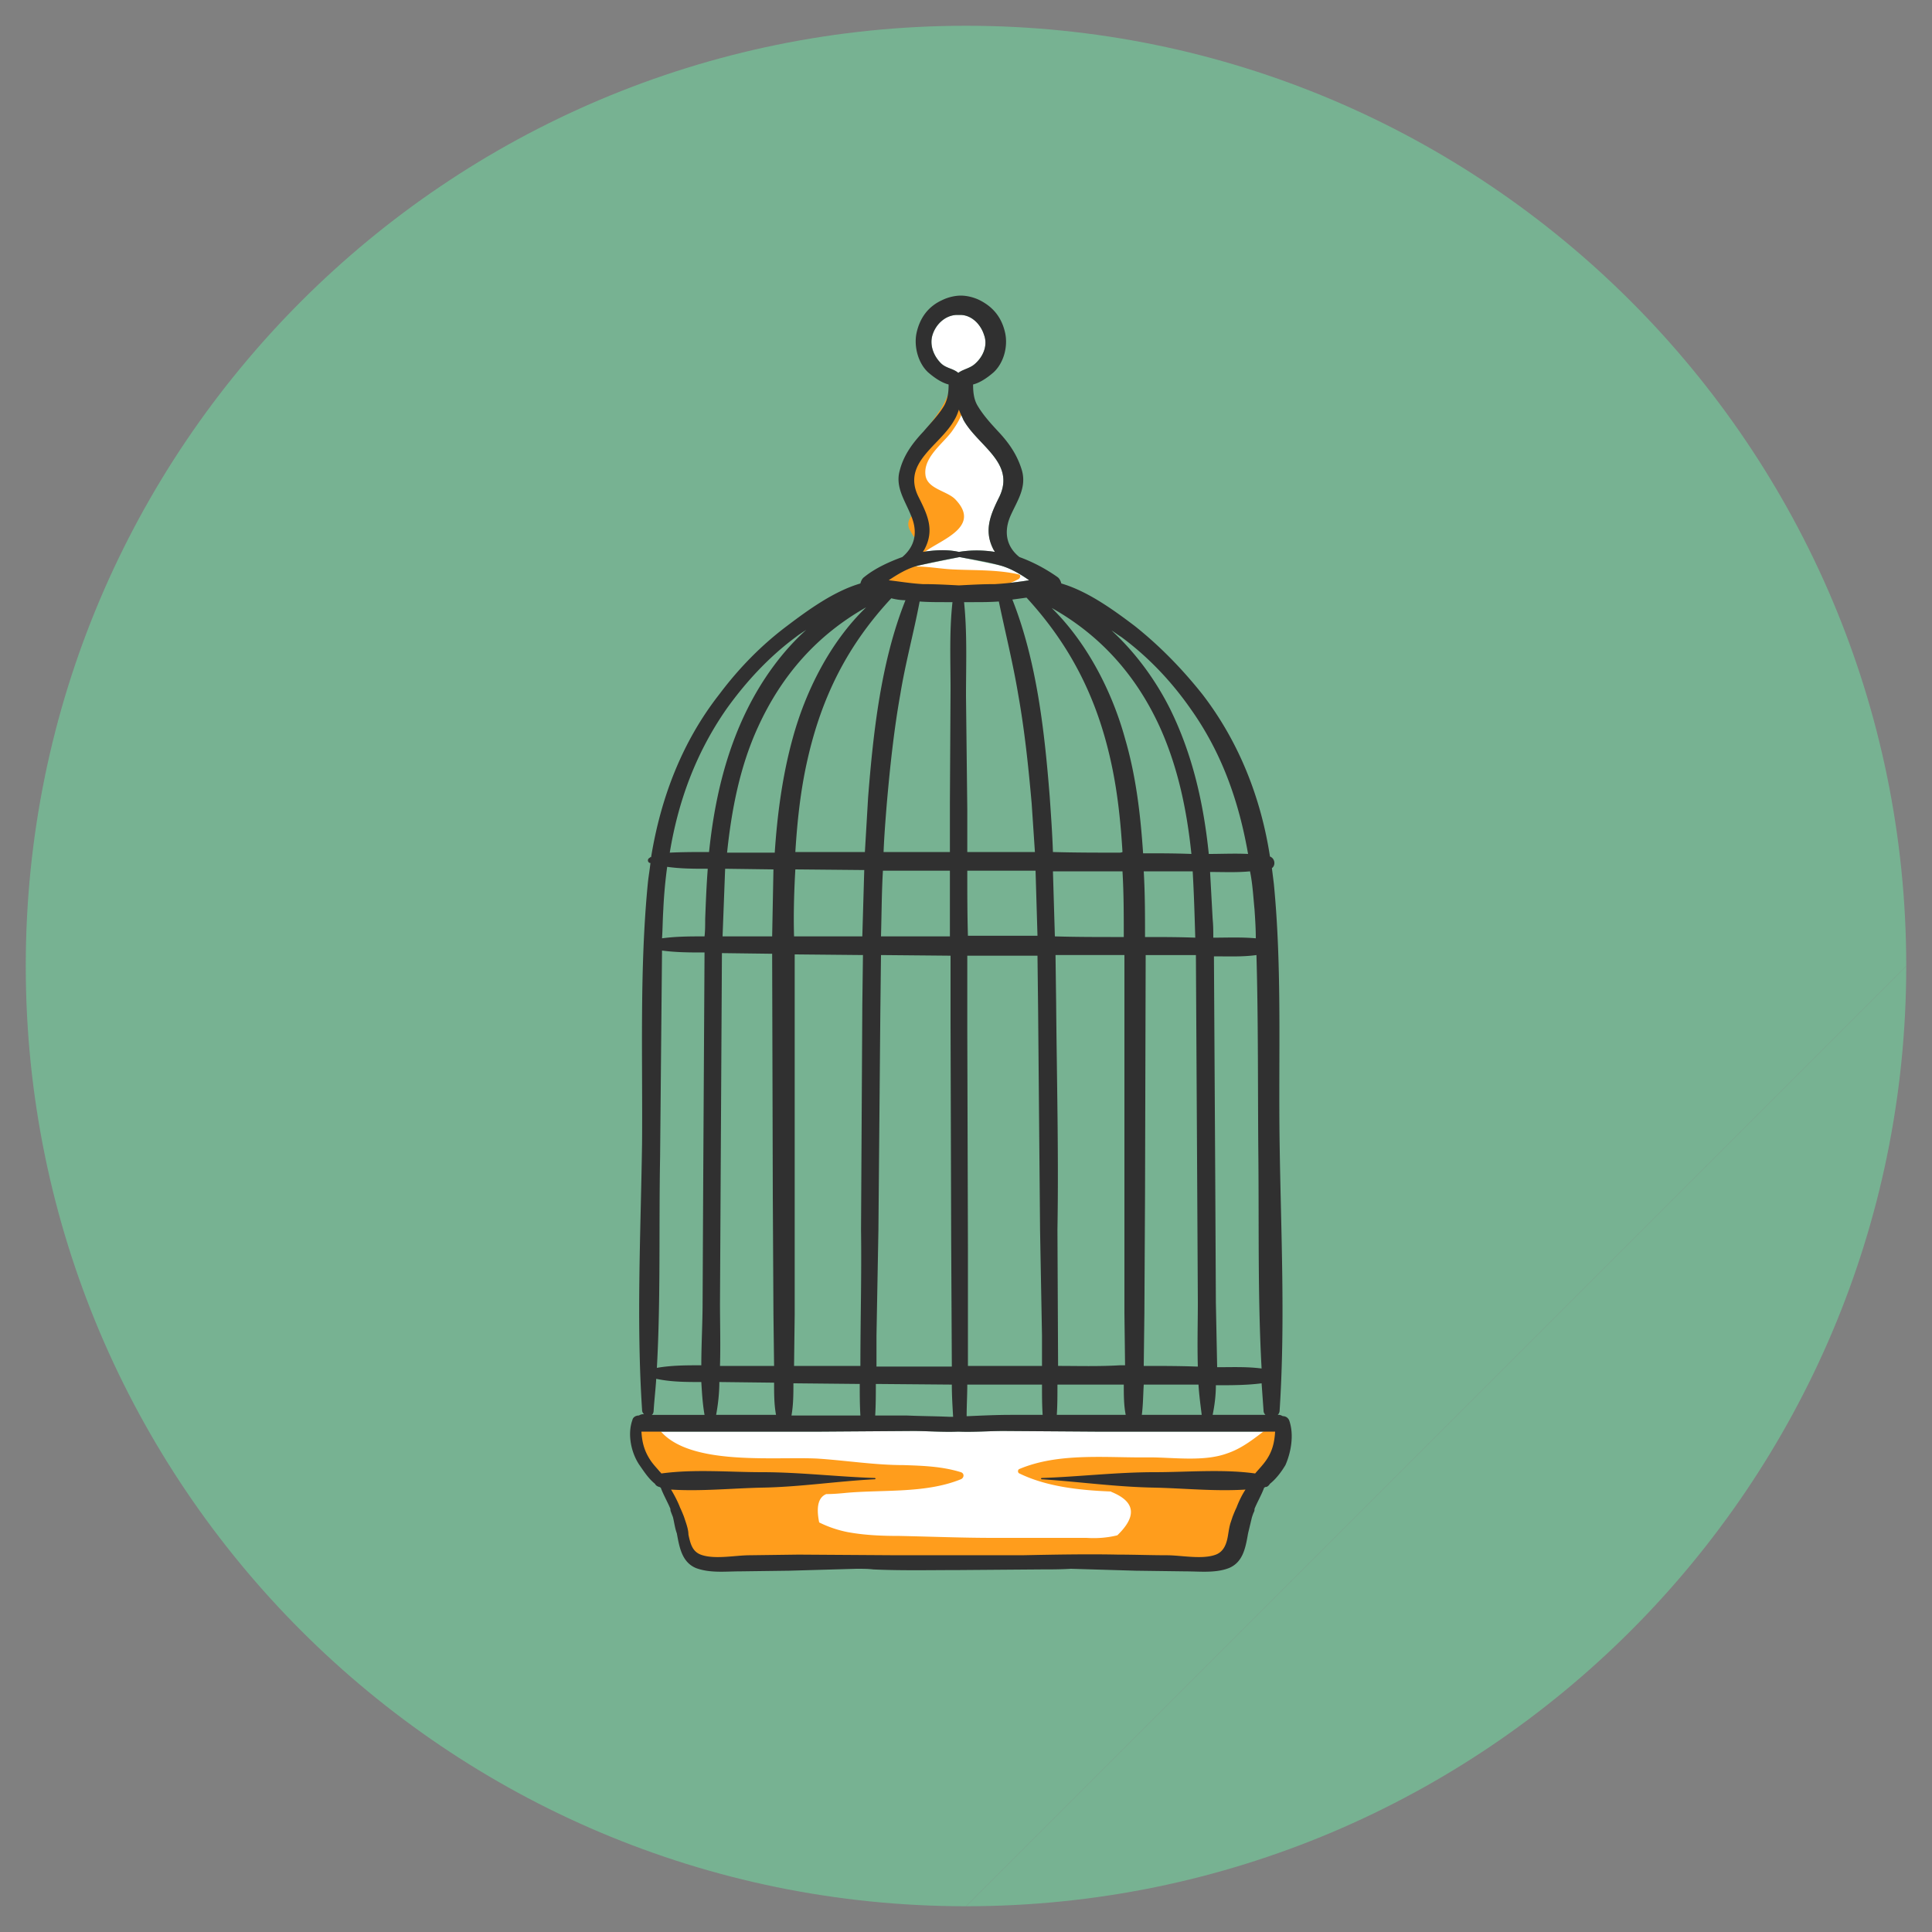
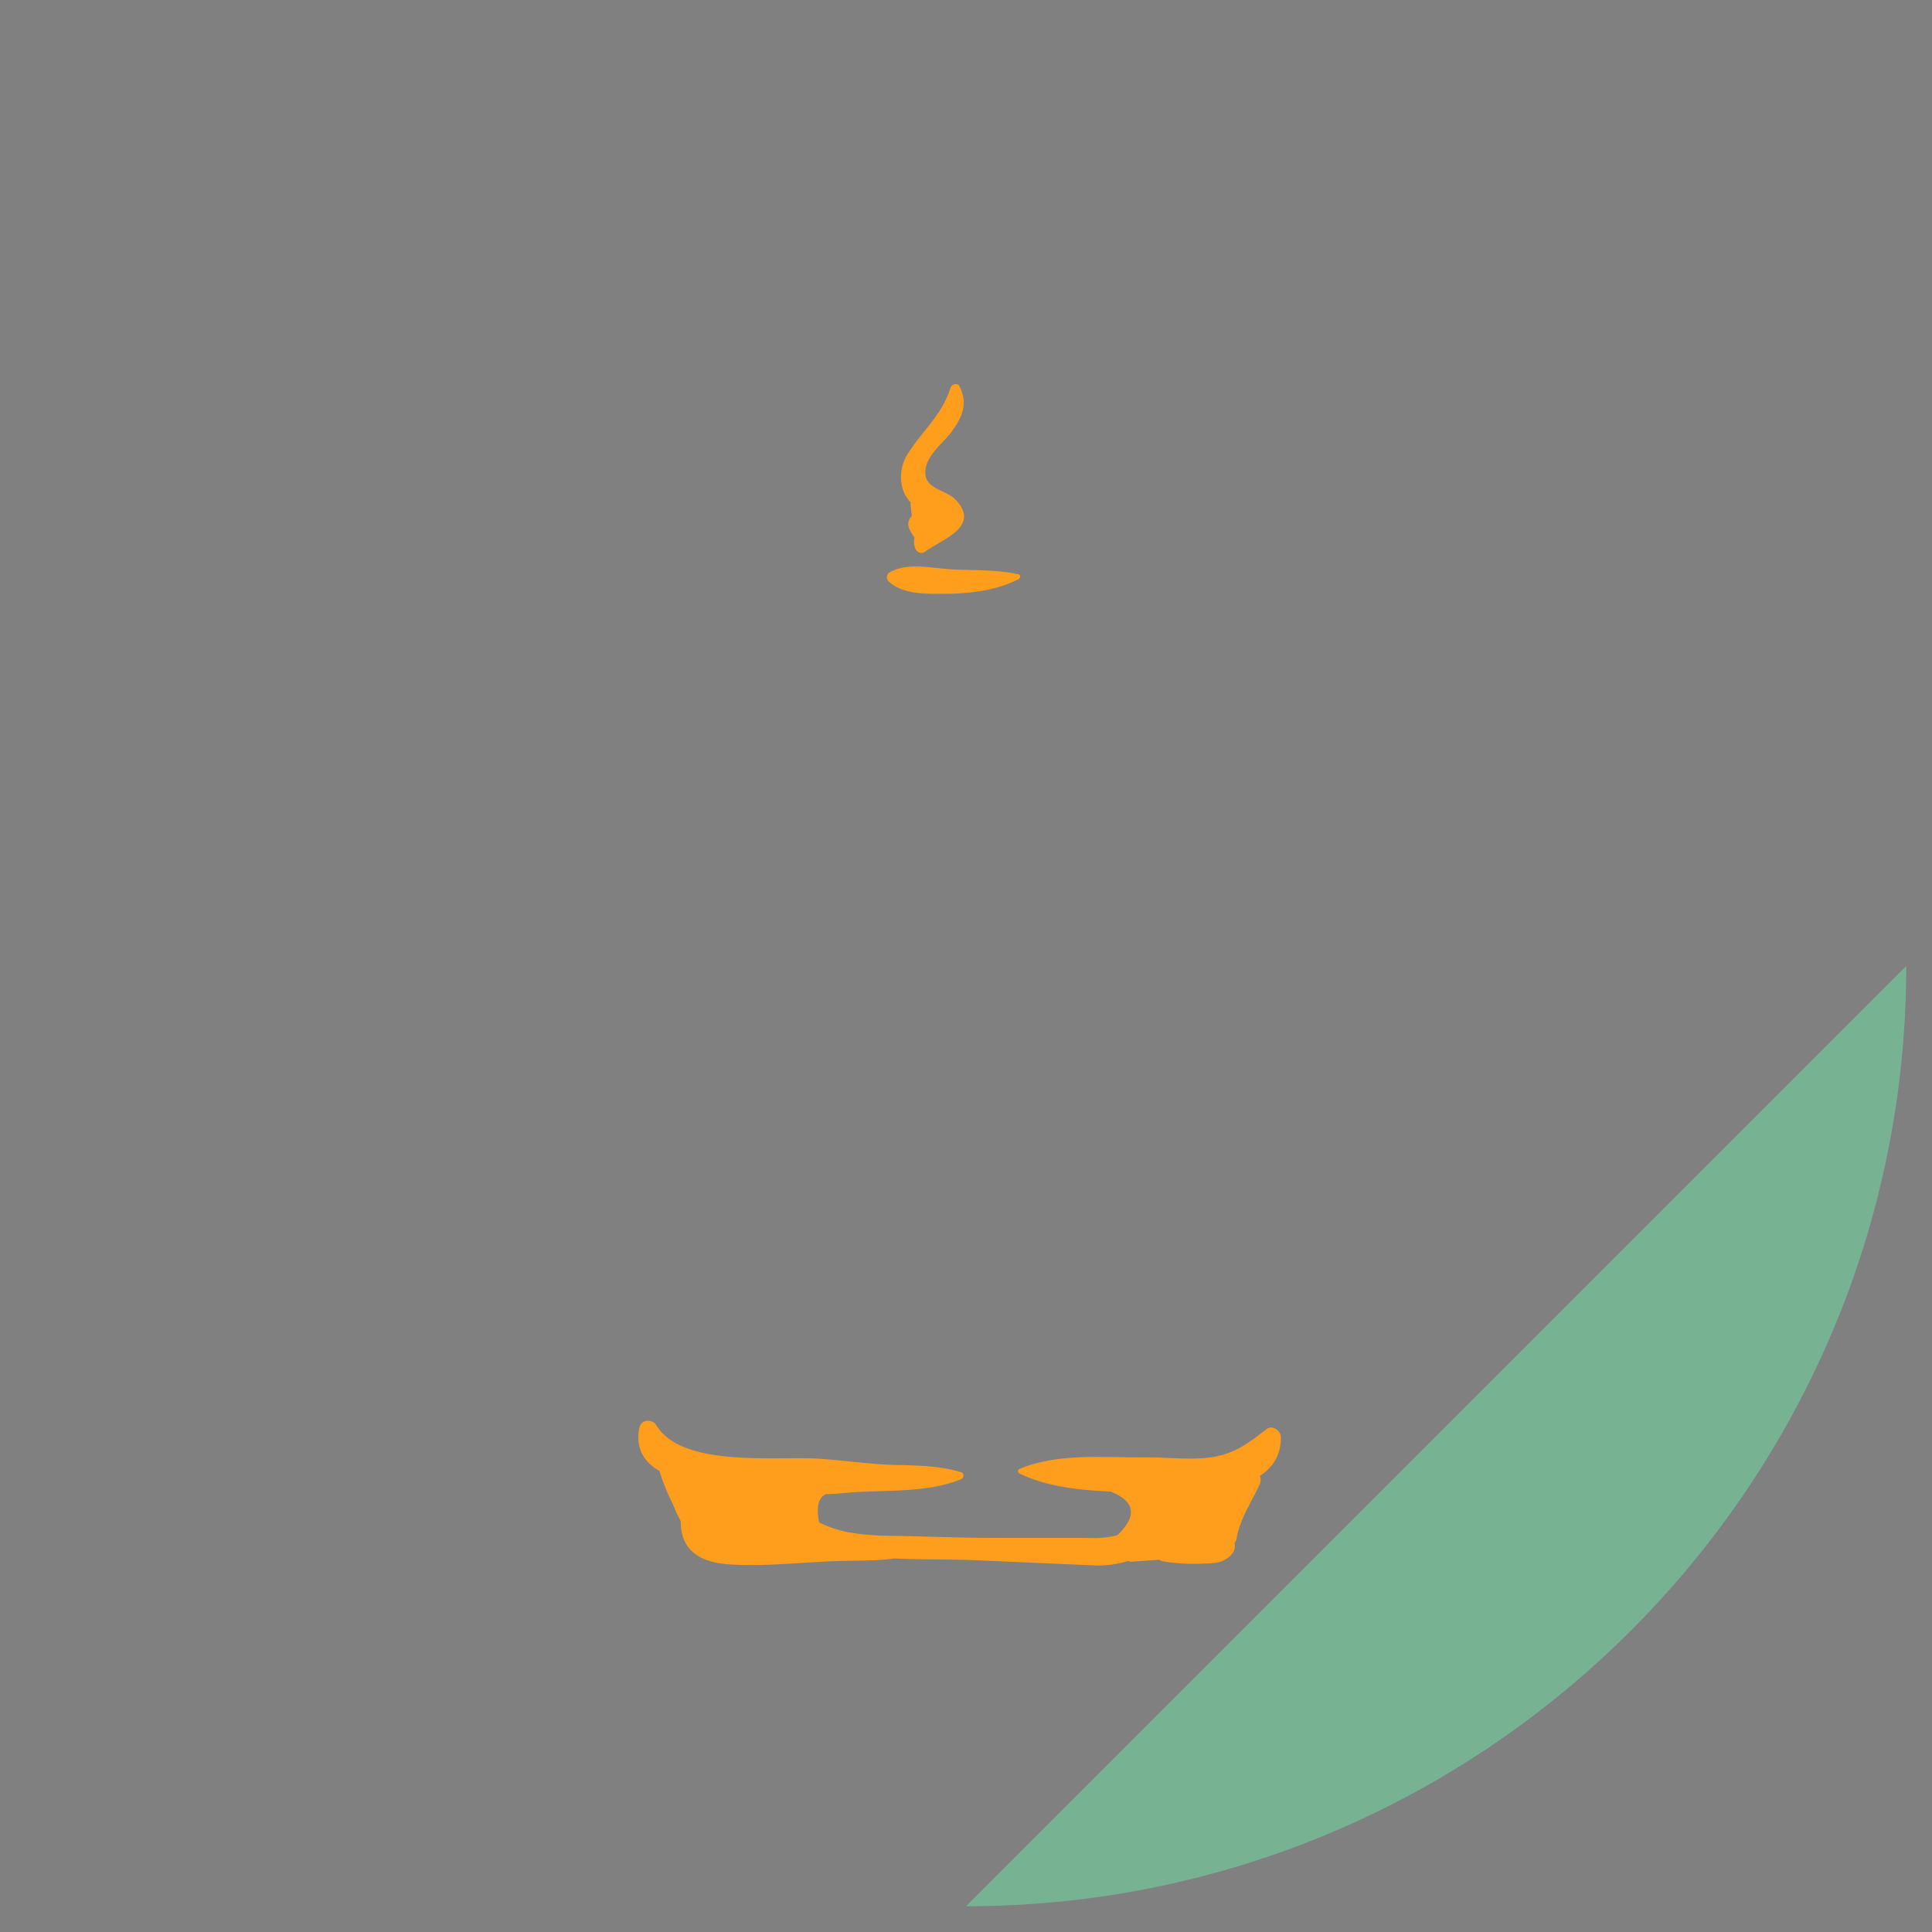
<svg xmlns="http://www.w3.org/2000/svg" width="300" height="300">
  <rect width="100%" height="100%" fill="#808080" stroke="none" />
  <g fill="#77b292">
-     <path d="M150,296C69.4,296,4,230.6,4,150S69.4,4,150,4s146,65.4,146,146" />
    <path d="M296,150c0,80.6-65.4,146-146,146" />
  </g>
-   <path d="M159.8 90.1c-1.8.3-3.6.5-5.3.6l-5.6.2-5.6-.2c-1.8-.1-3.6-.4-5.3-.6 1.5-1 3-1.9 4.7-2.3l6.3-1.3 6.3 1.3c1.5.4 3.1 1.3 4.5 2.3zm-15-38.1c.5-1.6 1.9-3 3.7-3.1h.3.3c1.8 0 3.2 1.5 3.7 3.1.6 1.6-.1 3.3-1.3 4.4-.8.8-1.9.9-2.7 1.5-.8-.7-1.9-.7-2.7-1.5-1.1-1.1-1.8-2.8-1.3-4.4zm-2.2 25.1c-2.6-5.3 3.4-7.9 5.6-11.9.3-.5.5-1 .7-1.6.2.6.5 1.1.7 1.6 2.2 4 8.1 6.6 5.6 11.9-1.4 2.8-2.5 5.3-.9 8.3.1.1.1.2.2.3-1.9-.3-3.8-.3-5.6 0-1.8-.4-3.7-.3-5.6 0 .1-.1.1-.2.2-.3 1.7-3.1.5-5.5-.9-8.3zm53.9 149.8c-.5.7-1.1 1.3-1.6 1.9-5-.7-10.5-.2-15.6-.2-5.9 0-11.7.7-17.5.9-.2 0-.2.2 0 .2 5.9.4 11.6 1.2 17.5 1.3 4.5.1 9.4.6 14.1.3-.6.9-1.1 2-1.4 2.8-.2.4-.4.9-.6 1.4l-.3.9c-.2.6-.3 1.3-.4 1.9-.2 1.3-.6 2.6-1.9 3.1-2.1.8-5.4.1-7.6.1-2.5 0-5.1-.1-7.6-.1-5-.1-9.9 0-14.9.1h-5.4-4.5-9.5l-15.3-.1-7.6.1c-2.2 0-5.5.7-7.6-.1-1.3-.5-1.6-1.7-1.9-3.1 0-.6-.2-1.3-.4-1.9l-.3-.9c-.2-.5-.4-1-.6-1.4-.3-.8-.8-1.8-1.4-2.8 4.6.3 9.5-.2 14.1-.3 5.9-.1 11.7-1 17.5-1.3.2 0 .2-.2 0-.2-5.9-.2-11.7-.9-17.5-.9-5 0-10.5-.5-15.6.2-.5-.6-1.1-1.2-1.6-1.9-1.1-1.6-1.4-3-1.5-4.6h28l14.2-.1c2.1 0 4.6.2 7 .1 2.4.1 4.9-.1 7-.1l14.2.1h28c-.1 1.6-.4 3.1-1.5 4.6z" fill="#fff" />
  <path d="M198.9 223.2c0-1-1.3-2-2.2-1.3-2 1.5-3.8 3-6.2 3.8-3.6 1.3-8.3.6-12 .6-6.6.1-14-.8-20.2 1.8-.3.1-.3.6 0 .7 4.1 2 9.1 2.6 14.2 2.8.1.1.2.1.4.2 3.4 1.5 3.6 3.7.6 6.6-1.6.4-3.2.5-4.8.4h-14.5c-4.8 0-9.7-.2-14.5-.3-2.7 0-5.4-.1-8.1-.6a17.61 17.61 0 0 1-4.4-1.5c-.5-2.5-.1-3.9 1.1-4.4 1.1 0 2.2-.1 3.2-.2 5.8-.5 12.3.1 17.7-2.1.5-.2.6-.9 0-1.1-2.9-.9-5.9-1-8.9-1.1-4.4 0-8.8-.7-13.2-1-6.9-.4-21.2 1.4-25.2-5.2-.6-1-2.3-.9-2.6.3-.7 3.4.8 5.5 3.1 6.8.5 1.7 1.2 3.4 2 5 .4.9.8 1.9 1.3 2.8 0 4.1 2.4 6.3 7.3 6.7 5.5.4 11.4-.3 17-.5 2.9-.1 6 0 8.9-.4 4.4.2 8.9.1 13.2.3l18.4.8c1.3 0 3-.2 4.6-.7.2 0 .3.1.5.1l4.4-.3c.1.1.3.1.4.2 2.6.5 5.5.5 8.2.3 1.7-.2 3.5-1.5 3.1-3.1.1-.2.2-.3.3-.6.5-3.1 2.3-5.7 3.6-8.5.2-.5.2-1 0-1.3 2-1.3 3.3-3.2 3.3-6zm-40.7-134c-3.5-.8-7.1-.6-10.6-.8-3.1-.2-6.7-1.1-9.5.5-.4.2-.5.9-.2 1.3 2.4 2.3 6.4 2 9.6 2 3.6-.1 7.5-.6 10.7-2.3.3-.3.3-.6 0-.7zm-9.9-11.7c-1.3-1.3-4.4-1.6-4.6-3.8-.3-2.7 2.7-4.8 4.1-6.7 1.7-2.4 2.5-4.3 1.2-7-.3-.6-1.2-.4-1.4.2-1.3 4.2-4.3 6.6-6.6 10.2-1.3 2-1.5 4.7-.3 6.7.2.3.4.6.7.9v.6c.1.5.1 1 .2 1.5-.6.6-.8 1.5-.2 2.4.1.2.3.5.4.7.1.1.2.2.2.3-.1.5-.1 1 .1 1.6s.9 1 1.5.6c2.5-1.9 8.9-3.9 4.7-8.2z" fill="#ff9d1c" />
-   <path d="M200.2 220.6a1.04 1.04 0 0 0-1-.7c-.2-.1-.4-.2-.6-.2h-.2c.2-.2.3-.4.3-.7.9-13.8.2-27.7 0-41.5-.2-13.4.4-27-.9-40.3l-.3-2.4c.6-.4.5-1.5-.3-1.8-1.4-9.1-4.8-17.8-10.5-25.2-3.1-3.9-6.6-7.5-10.5-10.6-3.3-2.5-7.3-5.4-11.4-6.6-.1-.4-.3-.8-.6-1-1.7-1.2-3.7-2.3-5.9-3.1-1.9-1.5-2.6-3.8-1.3-6.6 1-2.2 2.4-4.2 1.7-6.8-.7-2.4-2-4.3-3.7-6.1-1.2-1.3-2.3-2.5-3.2-4-.6-1-.7-2.2-.7-3.3 1.2-.3 2.4-1.2 3.2-1.9 1.6-1.5 2.2-4 1.8-6-.5-2.4-1.8-4.1-4-5.2-.8-.4-1.9-.7-2.9-.7s-2.1.3-2.9.7c-2.2 1-3.5 2.8-4 5.2-.4 2.1.3 4.6 1.8 6 .8.7 2 1.6 3.2 1.9 0 1.1-.1 2.2-.7 3.3-.9 1.5-2.1 2.7-3.2 4-1.7 1.8-3.1 3.7-3.7 6.1-.7 2.5.8 4.6 1.7 6.8 1.3 2.9.5 5.1-1.3 6.6-2.2.8-4.3 1.8-5.9 3.1-.3.2-.5.6-.6 1-4.1 1.2-8.1 4.1-11.4 6.6-4 3-7.5 6.6-10.5 10.6-5.8 7.4-9.1 16.1-10.6 25.3-.1 0-.2 0-.2.1a.42.42 0 0 0 0 .8h.1c-.1 1-.3 2.1-.4 3.1-1.3 13.3-.8 27-.9 40.3-.2 13.8-.9 27.8 0 41.5 0 .3.1.5.3.7h-.2c-.2 0-.4.1-.6.2-.4 0-.9.2-1 .7-.8 2.2-.2 5.1 1.1 7 .7 1 1.4 2.1 2.4 2.9.1.2.3.4.7.5.1 0 .1.1.2.1.4 1.1 1.1 2.3 1.5 3.3 0 .1 0 .3.1.5.1.3.2.5.3.8.2.8.3 1.7.6 2.5.4 2.2.8 4.5 3 5.4 2.2.8 4.6.5 6.8.5l7.6-.1 10.5-.3c.9 0 1.8 0 2.6.1 4.3.2 8.7.1 13 .1l13-.1c1.6 0 3.1 0 4.7-.1l10.1.3 7.6.1c2.3 0 4.7.3 6.8-.5 2.2-.9 2.6-3.1 3-5.4l.6-2.5c.1-.3.2-.6.3-.8s.1-.3.1-.5c.4-1 1.1-2.2 1.5-3.3.1 0 .1-.1.2-.1.3 0 .5-.2.7-.5 1-.8 1.8-1.9 2.4-2.9.8-1.8 1.4-4.6.6-6.9zm-97.7-40.9l.3-32.1c2.2.3 4.4.3 6.6.3l-.2 34.6-.1 19.7c0 3.2-.2 6.5-.2 9.8-2.3 0-4.6 0-6.9.4.6-10.8.3-21.8.5-32.7zm10.1-44.8l7.5.1-.2 10.4h-7.4-.3l.4-10.5zm51.7 77.2l-.1-21.2c.2-11.7-.1-23.3-.2-35l-.1-7.6h8.8 1.9v3.4 34.8 17.4l.1 8.1h-.8c-3.3.2-6.5.1-9.6.1zm-39.7 0h-1.3l.1-8v-17.4-34.8-3.7h.2l10.4.1-.1 7.7-.2 35c.1 7-.1 14.1-.1 21.1h-9zm22.2-118.6h1.1c-.5 4.5-.3 9.1-.3 13.5l-.1 17.6v7.7h-10.3c.1-2.5.3-5 .5-7.5.5-5.7 1.1-11.4 2.1-17 .8-4.9 2.1-9.6 3-14.4 1.3.1 2.6.1 4 .1zm8.3-.1c1 4.8 2.2 9.6 3 14.4 1 5.6 1.6 11.3 2.1 17l.5 7.5h-10.5v-6.6l-.2-17.6c0-4.8.2-9.8-.3-14.6h1.4c1.3 0 2.6 0 4-.1zm-4.9 41.8h10.6l.3 10.1h-10.8c-.1-3.3-.1-6.7-.1-10.1zm-2.7 0v10.2h-10.7c.1-3.4.1-6.8.3-10.2h10.4zm-11.4 72.2l.3-16.4.3-34 .1-8.7 10.8.1v10.4l.1 34 .1 19.4h-11.7v-4.8zm14.2-13.6l-.1-34v-11.4h10.9l.1 8.6.3 34 .3 16.4v4.7h-11.5v-18.3zm27.4 10.2l.1-18.5.1-37v-.2h6.9.9l.2 35.3.1 18.6c0 3.2-.1 6.6 0 10h-.2c-2.7-.1-5.5-.1-8.2-.1l.1-8.1zm11.1-1.7l-.1-19.7-.2-34.1c2.2 0 4.5.1 6.6-.2.3 10.5.2 21 .3 31.4.1 10.9-.1 21.9.5 32.8-2.3-.3-4.6-.2-6.9-.2l-.2-10zm6-61.1c.1 1.5.2 3 .2 4.5-2.2-.2-4.4-.1-6.6-.1 0-1 0-1.9-.1-2.9l-.4-7.3c2.1 0 4.2.1 6.2-.1.4 1.9.5 3.9.7 5.9zm-9.2 4.4c-2.6-.1-5.2-.1-7.8-.1 0-3.4 0-6.8-.2-10.2h7.1.5c.2 3.5.3 6.9.4 10.3zm-11.1-.1h-.8c-3.3 0-6.6 0-9.9-.1l-.3-10.1h9.1 1.7c.2 3.4.2 6.8.2 10.2zm-.7-13.1c-3.4 0-6.9 0-10.3-.1-.1-2.9-.3-5.7-.5-8.6-.8-10.1-2-21-5.8-30.6l2.2-.3c6.7 7.3 10.8 15.3 13 25 1.1 4.8 1.6 9.6 1.9 14.5-.2.1-.4.1-.5.1zm-14-42.3c-1.8.3-3.6.5-5.3.6-1.9 0-3.7.1-5.6.2-1.9-.1-3.7-.2-5.6-.2-1.8-.1-3.6-.4-5.3-.6 1.5-1 3-1.9 4.7-2.3 2.1-.5 4.2-.9 6.3-1.3 2.1.4 4.2.7 6.3 1.3 1.5.4 3.1 1.3 4.5 2.3zm-19.2 3.1c-3.8 9.5-5 20.5-5.8 30.6l-.5 8.5h-9.8-1c.3-4.8.8-9.6 1.9-14.4 2.2-9.7 6.2-17.7 13-25 .8.2 1.5.3 2.2.3zM123.5 135l10.7.1-.3 10.3h-9.3-1.3c-.1-3.4 0-6.9.2-10.4-.1 0-.1 0 0 0zm-11.7 67.3l.1-18.6.2-35.7 7.8.1v.5l.1 37 .1 18.5.1 8h-7.7-.7c.1-3.3 0-6.6 0-9.8zm-.1 12.3l8.5.1c0 1.7 0 3.4.3 5h-9.3c.3-1.6.5-3.4.5-5.1zm11.5.2h.2l10.1.1c0 1.6 0 3.2.1 4.9h-7-3.7c.3-1.7.3-3.4.3-5zm12.8.1l11.8.1c0 1.7.1 3.3.2 5h-.6c-2.2-.1-4.4-.1-6.6-.2h-4.9c.1-1.7.1-3.3.1-4.9zm14.2.1h11.6c0 1.6 0 3.1.1 4.7H157c-2.2 0-4.4.1-6.6.2h-.3c0-1.6.1-3.3.1-4.9zm14 0h8.4 1.9c0 1.6 0 3.2.3 4.7h-3.7-7c.1-1.5.1-3.1.1-4.7zm13.4 0h7.1 1.4c.1 1.6.3 3.1.5 4.7h-9.3c.2-1.5.2-3.1.3-4.7zm11.2.1c2.4 0 4.8 0 7.1-.3l.3 4.2c0 .3.1.5.3.7h-8.2c.3-1.5.5-3 .5-4.6zM174.1 98.9c4.2 3.1 7.8 6.9 10.8 11.2 4.9 6.9 7.5 14.5 8.9 22.5-2-.1-4.1 0-6.1 0-.8-7.8-2.5-15.4-6-22.5-2.2-4.4-5.3-8.7-9.1-12.2.5.3 1 .7 1.5 1zm6 14c2.8 6.2 4.2 12.9 4.9 19.7-2.5-.1-5-.1-7.5-.1-.4-6-1.1-12-2.8-17.8-2-7.3-5.9-14.9-11.4-20.3 7.5 4.2 13.1 10.4 16.8 18.5zM144.8 52c.5-1.6 1.9-3 3.7-3.1h.3.3c1.8 0 3.2 1.5 3.7 3.1.6 1.6-.1 3.3-1.3 4.4-.8.8-1.9.9-2.7 1.5-.8-.7-1.9-.7-2.7-1.5-1.1-1.1-1.8-2.8-1.3-4.4zm-2.2 25.1c-2.6-5.3 3.4-7.9 5.6-11.9.3-.5.5-1 .7-1.6.2.6.5 1.1.7 1.6 2.2 4 8.1 6.6 5.6 11.9-1.4 2.8-2.5 5.3-.9 8.3.1.1.1.2.2.3-1.9-.3-3.8-.3-5.6 0-1.8-.4-3.7-.3-5.6 0 .1-.1.1-.2.2-.3 1.7-3.1.5-5.5-.9-8.3zm-8.1 17.2c-5.6 5.4-9.4 13-11.4 20.3-1.6 5.8-2.4 11.8-2.8 17.8h-7.4c.7-6.7 2-13.4 4.8-19.5 3.7-8.1 9.2-14.3 16.8-18.6zm-21.7 15.8c3-4.2 6.6-8.1 10.8-11.2.5-.4 1-.7 1.6-1.1-3.8 3.4-6.9 7.8-9.1 12.2-3.5 7-5.2 14.6-6 22.3-2 0-4.1 0-6.1.1 1.3-7.9 4-15.4 8.8-22.3zm-2.9 24.8c-.2 2.6-.3 5.2-.4 7.8 0 .9 0 1.8-.1 2.7-2.2 0-4.4 0-6.6.3.1-1.5.1-3 .2-4.5a73.54 73.54 0 0 1 .6-6.6c2.1.3 4.2.3 6.3.3zm-8.4 84.1c.1-1.6.3-3.3.4-4.9 2.3.5 4.7.5 7 .5.1 1.7.2 3.4.5 5.1h-8.2c.2-.1.3-.4.3-.7zm95 7.9c-.5.7-1.1 1.3-1.6 1.9-5-.7-10.5-.2-15.6-.2-5.9 0-11.7.7-17.5.9-.2 0-.2.2 0 .2 5.9.4 11.6 1.2 17.5 1.3 4.5.1 9.4.6 14.1.3-.6.9-1.1 2-1.4 2.8-.2.4-.4.9-.6 1.4l-.3.9c-.2.6-.3 1.3-.4 1.9-.2 1.3-.6 2.6-1.9 3.1-2.1.8-5.4.1-7.6.1-2.5 0-5.1-.1-7.6-.1-5-.1-9.9 0-14.9.1h-5.4-4.5-9.5l-15.3-.1-7.6.1c-2.2 0-5.5.7-7.6-.1-1.3-.5-1.6-1.7-1.9-3.1 0-.6-.2-1.3-.4-1.9l-.3-.9c-.2-.5-.4-1-.6-1.4-.3-.8-.8-1.8-1.4-2.8 4.6.3 9.5-.2 14.1-.3 5.9-.1 11.7-1 17.5-1.3.2 0 .2-.2 0-.2-5.9-.2-11.7-.9-17.5-.9-5 0-10.5-.5-15.6.2-.5-.6-1.1-1.2-1.6-1.9-1.1-1.6-1.4-3-1.5-4.6h28l14.2-.1c2.1 0 4.6.2 7 .1 2.4.1 4.9-.1 7-.1l14.2.1h28c-.1 1.6-.4 3.1-1.5 4.6z" fill="#303030" />
</svg>